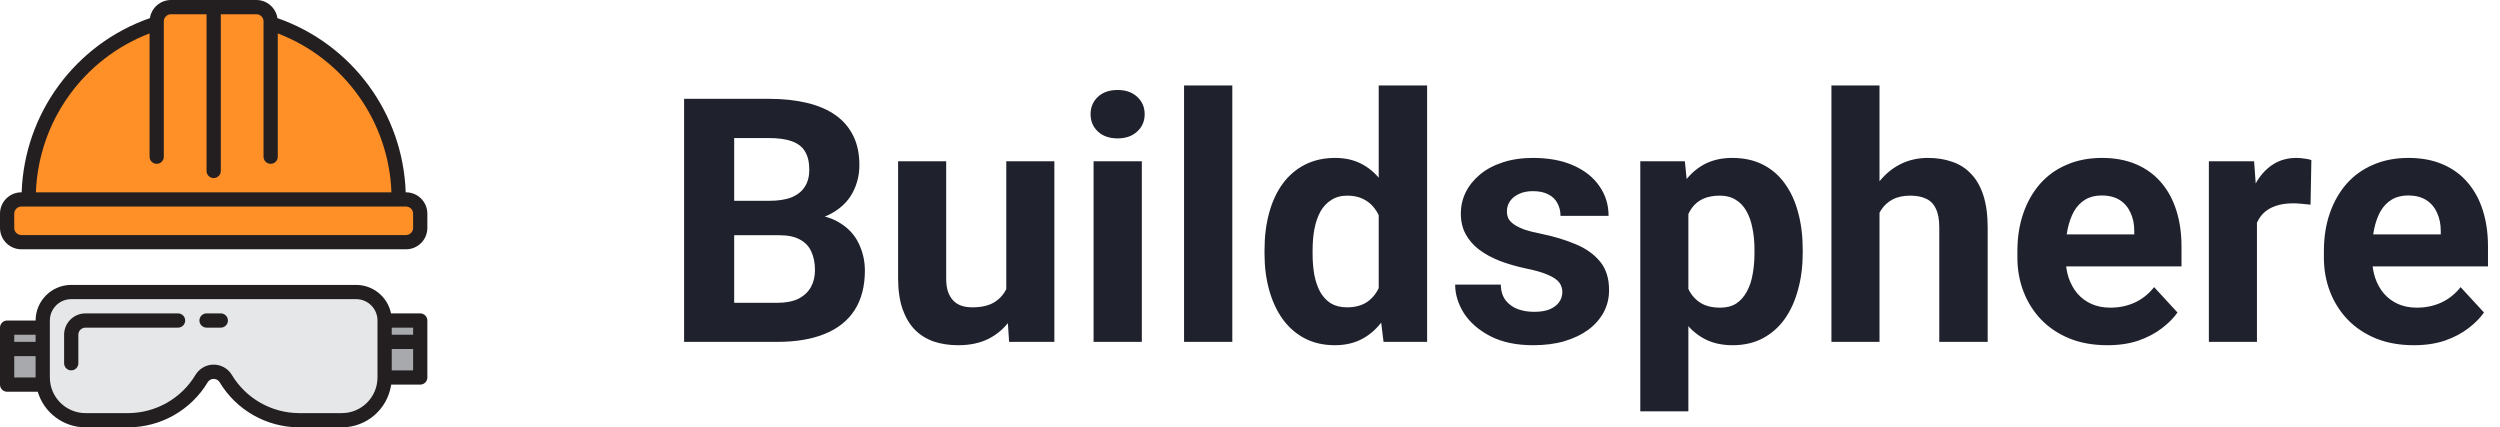
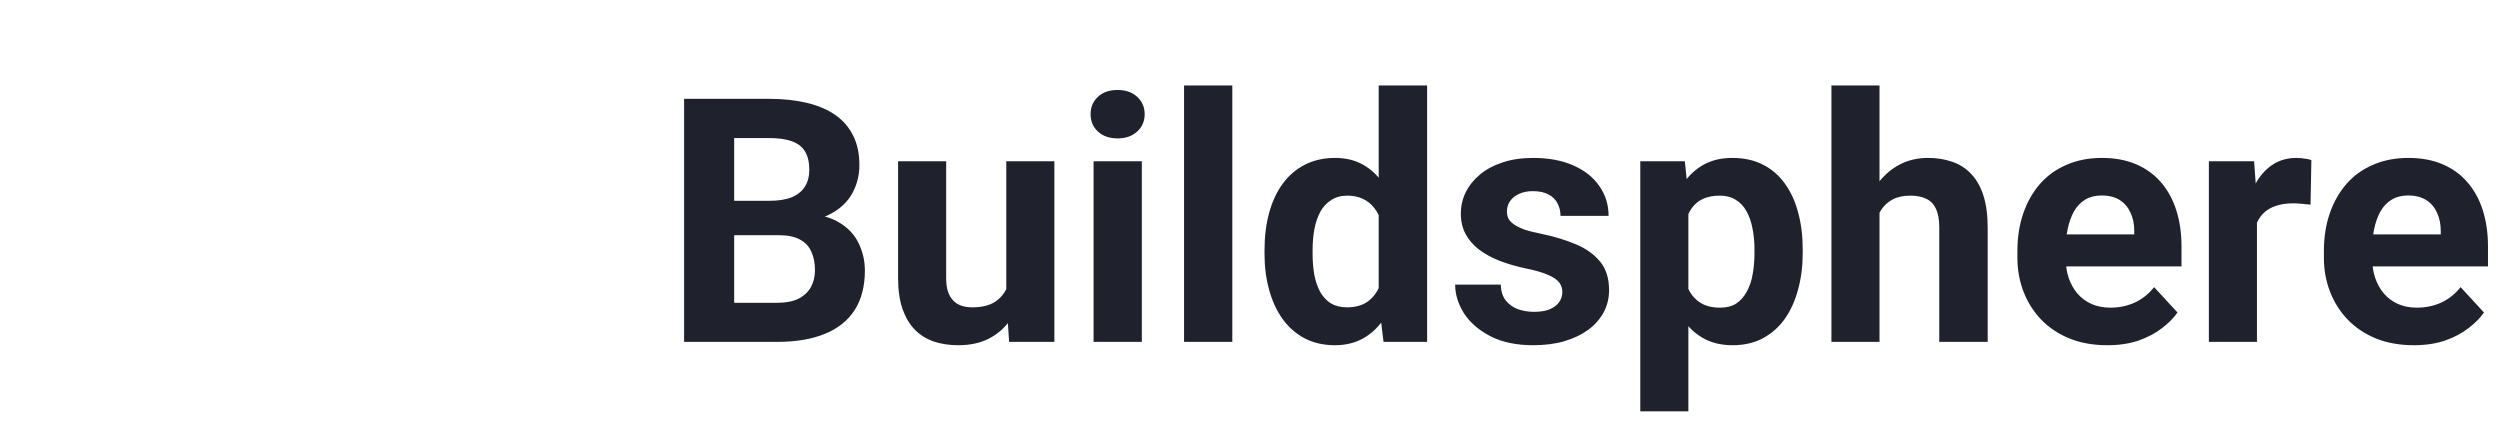
<svg xmlns="http://www.w3.org/2000/svg" width="234" height="40" viewBox="0 0 234 40" fill="none">
  <g clip-path="url(#clip0_69_3085)">
-     <path d="M25.333 2.173V2C25.333 1.264 24.736 0.667 24 0.667H20H16C15.263 0.667 14.666 1.264 14.666 2V2.173C7.512 4.485 2.664 11.148 2.667 18.667H37.333C37.335 11.148 32.488 4.485 25.333 2.173Z" fill="#FF8F27" />
-     <path d="M38 18.667H2C1.263 18.667 0.667 19.264 0.667 20V21.333C0.667 22.07 1.263 22.667 2 22.667H38C38.736 22.667 39.333 22.07 39.333 21.333V20C39.333 19.264 38.736 18.667 38 18.667Z" fill="#FF8F27" />
    <path d="M36 30C36 28.527 34.806 27.333 33.333 27.333H6.667C5.194 27.333 4 28.527 4 30V35.333C4 37.542 5.791 39.333 8 39.333H12C14.819 39.335 17.431 37.852 18.873 35.431C19.253 34.808 20.066 34.612 20.688 34.992C20.867 35.101 21.017 35.252 21.127 35.431C22.569 37.852 25.181 39.335 28 39.333H32C34.209 39.333 36 37.542 36 35.333V30Z" fill="#E6E7E8" />
    <path d="M36 32H39.333V35.333H36V32Z" fill="#A7A9AC" />
    <path d="M36 30H39.333V32H36V30Z" fill="#A7A9AC" />
    <path d="M0.667 32.667V36H4V35.333V32.667H0.667Z" fill="#A7A9AC" />
-     <path d="M0.667 30.667H4V32.667H0.667V30.667Z" fill="#A7A9AC" />
    <path d="M38 18H37.973C37.721 10.609 32.952 4.133 25.969 1.697C25.82 0.724 24.985 0.004 24 0H16C15.015 0.004 14.18 0.724 14.031 1.697C7.048 4.133 2.28 10.609 2.027 18H2C0.895 18 0 18.895 0 20V21.333C0 22.438 0.895 23.333 2 23.333H38C39.105 23.333 40 22.438 40 21.333V20C40 18.895 39.105 18 38 18ZM14 3.127V14.667C14 15.035 14.299 15.333 14.667 15.333C15.035 15.333 15.333 15.035 15.333 14.667V2C15.333 1.632 15.632 1.333 16 1.333H19.333V16C19.333 16.368 19.632 16.667 20 16.667C20.368 16.667 20.667 16.368 20.667 16V1.333H24C24.368 1.333 24.667 1.632 24.667 2V14.667C24.667 15.035 24.965 15.333 25.333 15.333C25.701 15.333 26 15.035 26 14.667V3.127C32.206 5.505 36.393 11.358 36.64 18H3.36C3.607 11.358 7.794 5.505 14 3.127ZM38.667 21.333C38.667 21.701 38.368 22 38 22H2C1.632 22 1.333 21.701 1.333 21.333V20C1.333 19.632 1.632 19.333 2 19.333H38C38.368 19.333 38.667 19.632 38.667 20V21.333Z" fill="#231F20" />
    <path d="M16.667 29.333H8C6.895 29.333 6 30.229 6 31.333V34C6 34.368 6.298 34.667 6.667 34.667C7.035 34.667 7.333 34.368 7.333 34V31.333C7.333 30.965 7.632 30.667 8 30.667H16.667C17.035 30.667 17.333 30.368 17.333 30C17.333 29.632 17.035 29.333 16.667 29.333Z" fill="#231F20" />
-     <path d="M39.333 29.333H36.6C36.281 27.782 34.917 26.669 33.333 26.667H6.667C4.827 26.669 3.336 28.16 3.333 30H0.667C0.298 30 0 30.299 0 30.667V36C0 36.368 0.298 36.667 0.667 36.667H3.533C4.124 38.641 5.939 39.996 8 40H12C15.051 39.991 17.875 38.388 19.445 35.773C19.637 35.466 20.04 35.373 20.346 35.565C20.431 35.617 20.502 35.688 20.555 35.773C22.125 38.388 24.949 39.991 28 40H32C34.318 39.997 36.282 38.294 36.613 36H39.333C39.702 36 40 35.702 40 35.333V30C40 29.632 39.702 29.333 39.333 29.333ZM38.667 31.333H36.667V30.667H38.667V31.333ZM3.333 31.333V32H1.333V31.333H3.333ZM1.333 35.333V33.333H3.333V35.333H1.333ZM32 38.667H28C25.418 38.659 23.028 37.302 21.699 35.089C21.131 34.15 19.91 33.849 18.971 34.417C18.696 34.583 18.465 34.814 18.299 35.089C16.97 37.301 14.581 38.658 12 38.667H8C6.16 38.665 4.669 37.173 4.667 35.333V30C4.667 28.895 5.562 28 6.667 28H33.333C34.438 28 35.333 28.895 35.333 30V35.333C35.331 37.173 33.84 38.665 32 38.667ZM36.667 34.667V32.667H38.667V34.667H36.667Z" fill="#231F20" />
    <path d="M20.666 29.333H19.333C18.965 29.333 18.666 29.632 18.666 30C18.666 30.368 18.965 30.667 19.333 30.667H20.666C21.035 30.667 21.333 30.368 21.333 30C21.333 29.632 21.035 29.333 20.666 29.333Z" fill="#231F20" />
  </g>
  <path d="M72.938 22.016H67.094L67.062 18.797H71.969C72.833 18.797 73.542 18.688 74.094 18.469C74.646 18.24 75.057 17.912 75.328 17.484C75.609 17.047 75.75 16.516 75.75 15.891C75.75 15.182 75.615 14.609 75.344 14.172C75.083 13.734 74.672 13.417 74.109 13.219C73.557 13.021 72.844 12.922 71.969 12.922H68.719V32H64.031V9.25H71.969C73.292 9.25 74.474 9.375 75.516 9.625C76.568 9.875 77.458 10.255 78.188 10.766C78.917 11.276 79.474 11.922 79.859 12.703C80.245 13.474 80.438 14.391 80.438 15.453C80.438 16.391 80.224 17.255 79.797 18.047C79.38 18.838 78.719 19.484 77.812 19.984C76.917 20.484 75.745 20.76 74.297 20.812L72.938 22.016ZM72.734 32H65.812L67.641 28.344H72.734C73.557 28.344 74.229 28.213 74.75 27.953C75.271 27.682 75.656 27.318 75.906 26.859C76.156 26.401 76.281 25.875 76.281 25.281C76.281 24.615 76.167 24.037 75.938 23.547C75.719 23.057 75.365 22.682 74.875 22.422C74.385 22.151 73.74 22.016 72.938 22.016H68.422L68.453 18.797H74.078L75.156 20.062C76.542 20.042 77.656 20.287 78.5 20.797C79.354 21.297 79.974 21.948 80.359 22.75C80.755 23.552 80.953 24.412 80.953 25.328C80.953 26.787 80.635 28.016 80 29.016C79.365 30.005 78.432 30.75 77.203 31.25C75.984 31.75 74.495 32 72.734 32ZM94.188 27.953V15.094H98.688V32H94.453L94.188 27.953ZM94.688 24.484L96.016 24.453C96.016 25.578 95.885 26.625 95.625 27.594C95.365 28.552 94.974 29.385 94.453 30.094C93.932 30.792 93.276 31.338 92.484 31.734C91.693 32.12 90.76 32.312 89.688 32.312C88.865 32.312 88.104 32.198 87.406 31.969C86.719 31.729 86.125 31.359 85.625 30.859C85.135 30.349 84.75 29.698 84.469 28.906C84.198 28.104 84.062 27.141 84.062 26.016V15.094H88.562V26.047C88.562 26.547 88.62 26.969 88.734 27.312C88.859 27.656 89.031 27.938 89.25 28.156C89.469 28.375 89.724 28.531 90.016 28.625C90.318 28.719 90.651 28.766 91.016 28.766C91.943 28.766 92.672 28.578 93.203 28.203C93.745 27.828 94.125 27.318 94.344 26.672C94.573 26.016 94.688 25.287 94.688 24.484ZM106.875 15.094V32H102.359V15.094H106.875ZM102.078 10.688C102.078 10.031 102.307 9.49 102.766 9.062C103.224 8.635 103.839 8.422 104.609 8.422C105.37 8.422 105.979 8.635 106.438 9.062C106.906 9.49 107.141 10.031 107.141 10.688C107.141 11.344 106.906 11.885 106.438 12.312C105.979 12.74 105.37 12.953 104.609 12.953C103.839 12.953 103.224 12.74 102.766 12.312C102.307 11.885 102.078 11.344 102.078 10.688ZM115.344 8V32H110.828V8H115.344ZM129.047 28.312V8H133.578V32H129.5L129.047 28.312ZM118.359 23.75V23.422C118.359 22.13 118.505 20.958 118.797 19.906C119.089 18.844 119.516 17.932 120.078 17.172C120.641 16.412 121.333 15.823 122.156 15.406C122.979 14.99 123.917 14.781 124.969 14.781C125.958 14.781 126.823 14.99 127.562 15.406C128.312 15.823 128.948 16.417 129.469 17.188C130 17.948 130.427 18.849 130.75 19.891C131.073 20.922 131.307 22.052 131.453 23.281V24C131.307 25.177 131.073 26.271 130.75 27.281C130.427 28.292 130 29.177 129.469 29.938C128.948 30.688 128.312 31.271 127.562 31.688C126.812 32.104 125.938 32.312 124.938 32.312C123.885 32.312 122.948 32.099 122.125 31.672C121.312 31.245 120.625 30.646 120.062 29.875C119.51 29.104 119.089 28.198 118.797 27.156C118.505 26.115 118.359 24.979 118.359 23.75ZM122.859 23.422V23.75C122.859 24.448 122.911 25.099 123.016 25.703C123.13 26.307 123.312 26.844 123.562 27.312C123.823 27.771 124.156 28.13 124.562 28.391C124.979 28.641 125.484 28.766 126.078 28.766C126.849 28.766 127.484 28.594 127.984 28.25C128.484 27.896 128.865 27.412 129.125 26.797C129.396 26.182 129.552 25.474 129.594 24.672V22.625C129.562 21.969 129.469 21.38 129.312 20.859C129.167 20.328 128.948 19.875 128.656 19.5C128.375 19.125 128.021 18.833 127.594 18.625C127.177 18.417 126.682 18.312 126.109 18.312C125.526 18.312 125.026 18.448 124.609 18.719C124.193 18.979 123.854 19.338 123.594 19.797C123.344 20.255 123.156 20.797 123.031 21.422C122.917 22.037 122.859 22.703 122.859 23.422ZM146.234 27.328C146.234 27.005 146.141 26.713 145.953 26.453C145.766 26.193 145.417 25.953 144.906 25.734C144.406 25.505 143.682 25.297 142.734 25.109C141.88 24.922 141.083 24.688 140.344 24.406C139.615 24.115 138.979 23.766 138.438 23.359C137.906 22.953 137.49 22.474 137.188 21.922C136.885 21.359 136.734 20.719 136.734 20C136.734 19.292 136.885 18.625 137.188 18C137.5 17.375 137.943 16.823 138.516 16.344C139.099 15.854 139.807 15.474 140.641 15.203C141.484 14.922 142.432 14.781 143.484 14.781C144.953 14.781 146.214 15.016 147.266 15.484C148.328 15.953 149.141 16.599 149.703 17.422C150.276 18.234 150.562 19.162 150.562 20.203H146.062C146.062 19.766 145.969 19.375 145.781 19.031C145.604 18.677 145.323 18.401 144.938 18.203C144.562 17.995 144.073 17.891 143.469 17.891C142.969 17.891 142.536 17.979 142.172 18.156C141.807 18.323 141.526 18.552 141.328 18.844C141.141 19.125 141.047 19.438 141.047 19.781C141.047 20.042 141.099 20.276 141.203 20.484C141.318 20.682 141.5 20.865 141.75 21.031C142 21.198 142.323 21.354 142.719 21.5C143.125 21.635 143.625 21.76 144.219 21.875C145.438 22.125 146.526 22.453 147.484 22.859C148.443 23.255 149.203 23.797 149.766 24.484C150.328 25.162 150.609 26.052 150.609 27.156C150.609 27.906 150.443 28.594 150.109 29.219C149.776 29.844 149.297 30.391 148.672 30.859C148.047 31.318 147.297 31.677 146.422 31.938C145.557 32.188 144.583 32.312 143.5 32.312C141.927 32.312 140.594 32.031 139.5 31.469C138.417 30.906 137.594 30.193 137.031 29.328C136.479 28.453 136.203 27.557 136.203 26.641H140.469C140.49 27.255 140.646 27.75 140.938 28.125C141.24 28.5 141.62 28.771 142.078 28.938C142.547 29.104 143.052 29.188 143.594 29.188C144.177 29.188 144.661 29.109 145.047 28.953C145.432 28.787 145.724 28.568 145.922 28.297C146.13 28.016 146.234 27.693 146.234 27.328ZM158.031 18.344V38.5H153.531V15.094H157.703L158.031 18.344ZM168.734 23.359V23.688C168.734 24.917 168.589 26.057 168.297 27.109C168.016 28.162 167.599 29.078 167.047 29.859C166.495 30.63 165.807 31.234 164.984 31.672C164.172 32.099 163.234 32.312 162.172 32.312C161.141 32.312 160.245 32.104 159.484 31.688C158.724 31.271 158.083 30.688 157.562 29.938C157.052 29.177 156.641 28.297 156.328 27.297C156.016 26.297 155.776 25.224 155.609 24.078V23.219C155.776 21.99 156.016 20.865 156.328 19.844C156.641 18.812 157.052 17.922 157.562 17.172C158.083 16.412 158.719 15.823 159.469 15.406C160.229 14.99 161.12 14.781 162.141 14.781C163.214 14.781 164.156 14.984 164.969 15.391C165.792 15.797 166.479 16.38 167.031 17.141C167.594 17.901 168.016 18.807 168.297 19.859C168.589 20.912 168.734 22.078 168.734 23.359ZM164.219 23.688V23.359C164.219 22.641 164.156 21.979 164.031 21.375C163.917 20.76 163.729 20.224 163.469 19.766C163.219 19.307 162.885 18.953 162.469 18.703C162.062 18.443 161.568 18.312 160.984 18.312C160.37 18.312 159.844 18.412 159.406 18.609C158.979 18.807 158.63 19.094 158.359 19.469C158.089 19.844 157.885 20.292 157.75 20.812C157.615 21.333 157.531 21.922 157.5 22.578V24.75C157.552 25.521 157.698 26.213 157.938 26.828C158.177 27.432 158.547 27.912 159.047 28.266C159.547 28.62 160.203 28.797 161.016 28.797C161.609 28.797 162.109 28.667 162.516 28.406C162.922 28.135 163.25 27.766 163.5 27.297C163.76 26.828 163.943 26.287 164.047 25.672C164.161 25.057 164.219 24.396 164.219 23.688ZM175.922 8V32H171.422V8H175.922ZM175.281 22.953H174.047C174.057 21.776 174.214 20.693 174.516 19.703C174.818 18.703 175.25 17.838 175.812 17.109C176.375 16.37 177.047 15.797 177.828 15.391C178.62 14.984 179.495 14.781 180.453 14.781C181.286 14.781 182.042 14.901 182.719 15.141C183.406 15.37 183.995 15.745 184.484 16.266C184.984 16.776 185.37 17.448 185.641 18.281C185.911 19.115 186.047 20.125 186.047 21.312V32H181.516V21.281C181.516 20.531 181.406 19.943 181.188 19.516C180.979 19.078 180.672 18.771 180.266 18.594C179.87 18.406 179.38 18.312 178.797 18.312C178.151 18.312 177.599 18.432 177.141 18.672C176.693 18.912 176.333 19.245 176.062 19.672C175.792 20.088 175.594 20.578 175.469 21.141C175.344 21.703 175.281 22.307 175.281 22.953ZM197.25 32.312C195.938 32.312 194.76 32.104 193.719 31.688C192.677 31.26 191.792 30.672 191.062 29.922C190.344 29.172 189.792 28.302 189.406 27.312C189.021 26.312 188.828 25.25 188.828 24.125V23.5C188.828 22.219 189.01 21.047 189.375 19.984C189.74 18.922 190.26 18 190.938 17.219C191.625 16.438 192.458 15.838 193.438 15.422C194.417 14.995 195.521 14.781 196.75 14.781C197.948 14.781 199.01 14.979 199.938 15.375C200.865 15.771 201.641 16.333 202.266 17.062C202.901 17.792 203.38 18.667 203.703 19.688C204.026 20.698 204.188 21.823 204.188 23.062V24.938H190.75V21.938H199.766V21.594C199.766 20.969 199.651 20.412 199.422 19.922C199.203 19.422 198.87 19.026 198.422 18.734C197.974 18.443 197.401 18.297 196.703 18.297C196.109 18.297 195.599 18.427 195.172 18.688C194.745 18.948 194.396 19.312 194.125 19.781C193.865 20.25 193.667 20.802 193.531 21.438C193.406 22.062 193.344 22.75 193.344 23.5V24.125C193.344 24.802 193.438 25.427 193.625 26C193.823 26.573 194.099 27.068 194.453 27.484C194.818 27.901 195.255 28.224 195.766 28.453C196.286 28.682 196.875 28.797 197.531 28.797C198.344 28.797 199.099 28.641 199.797 28.328C200.505 28.005 201.115 27.521 201.625 26.875L203.812 29.25C203.458 29.76 202.974 30.25 202.359 30.719C201.755 31.188 201.026 31.573 200.172 31.875C199.318 32.167 198.344 32.312 197.25 32.312ZM211.25 18.781V32H206.75V15.094H210.984L211.25 18.781ZM216.344 14.984L216.266 19.156C216.047 19.125 215.781 19.099 215.469 19.078C215.167 19.047 214.891 19.031 214.641 19.031C214.005 19.031 213.453 19.115 212.984 19.281C212.526 19.438 212.141 19.672 211.828 19.984C211.526 20.297 211.297 20.677 211.141 21.125C210.995 21.573 210.911 22.083 210.891 22.656L209.984 22.375C209.984 21.281 210.094 20.276 210.312 19.359C210.531 18.432 210.849 17.625 211.266 16.938C211.693 16.25 212.214 15.719 212.828 15.344C213.443 14.969 214.146 14.781 214.938 14.781C215.188 14.781 215.443 14.802 215.703 14.844C215.964 14.875 216.177 14.922 216.344 14.984ZM225.938 32.312C224.625 32.312 223.448 32.104 222.406 31.688C221.365 31.26 220.479 30.672 219.75 29.922C219.031 29.172 218.479 28.302 218.094 27.312C217.708 26.312 217.516 25.25 217.516 24.125V23.5C217.516 22.219 217.698 21.047 218.062 19.984C218.427 18.922 218.948 18 219.625 17.219C220.312 16.438 221.146 15.838 222.125 15.422C223.104 14.995 224.208 14.781 225.438 14.781C226.635 14.781 227.698 14.979 228.625 15.375C229.552 15.771 230.328 16.333 230.953 17.062C231.589 17.792 232.068 18.667 232.391 19.688C232.714 20.698 232.875 21.823 232.875 23.062V24.938H219.438V21.938H228.453V21.594C228.453 20.969 228.339 20.412 228.109 19.922C227.891 19.422 227.557 19.026 227.109 18.734C226.661 18.443 226.089 18.297 225.391 18.297C224.797 18.297 224.286 18.427 223.859 18.688C223.432 18.948 223.083 19.312 222.812 19.781C222.552 20.25 222.354 20.802 222.219 21.438C222.094 22.062 222.031 22.75 222.031 23.5V24.125C222.031 24.802 222.125 25.427 222.312 26C222.51 26.573 222.786 27.068 223.141 27.484C223.505 27.901 223.943 28.224 224.453 28.453C224.974 28.682 225.562 28.797 226.219 28.797C227.031 28.797 227.786 28.641 228.484 28.328C229.193 28.005 229.802 27.521 230.312 26.875L232.5 29.25C232.146 29.76 231.661 30.25 231.047 30.719C230.443 31.188 229.714 31.573 228.859 31.875C228.005 32.167 227.031 32.312 225.938 32.312Z" fill="#1F212D" />
  <defs>
    <clipPath id="clip0_69_3085">
-       <rect width="40" height="40" fill="white" />
-     </clipPath>
+       </clipPath>
  </defs>
</svg>